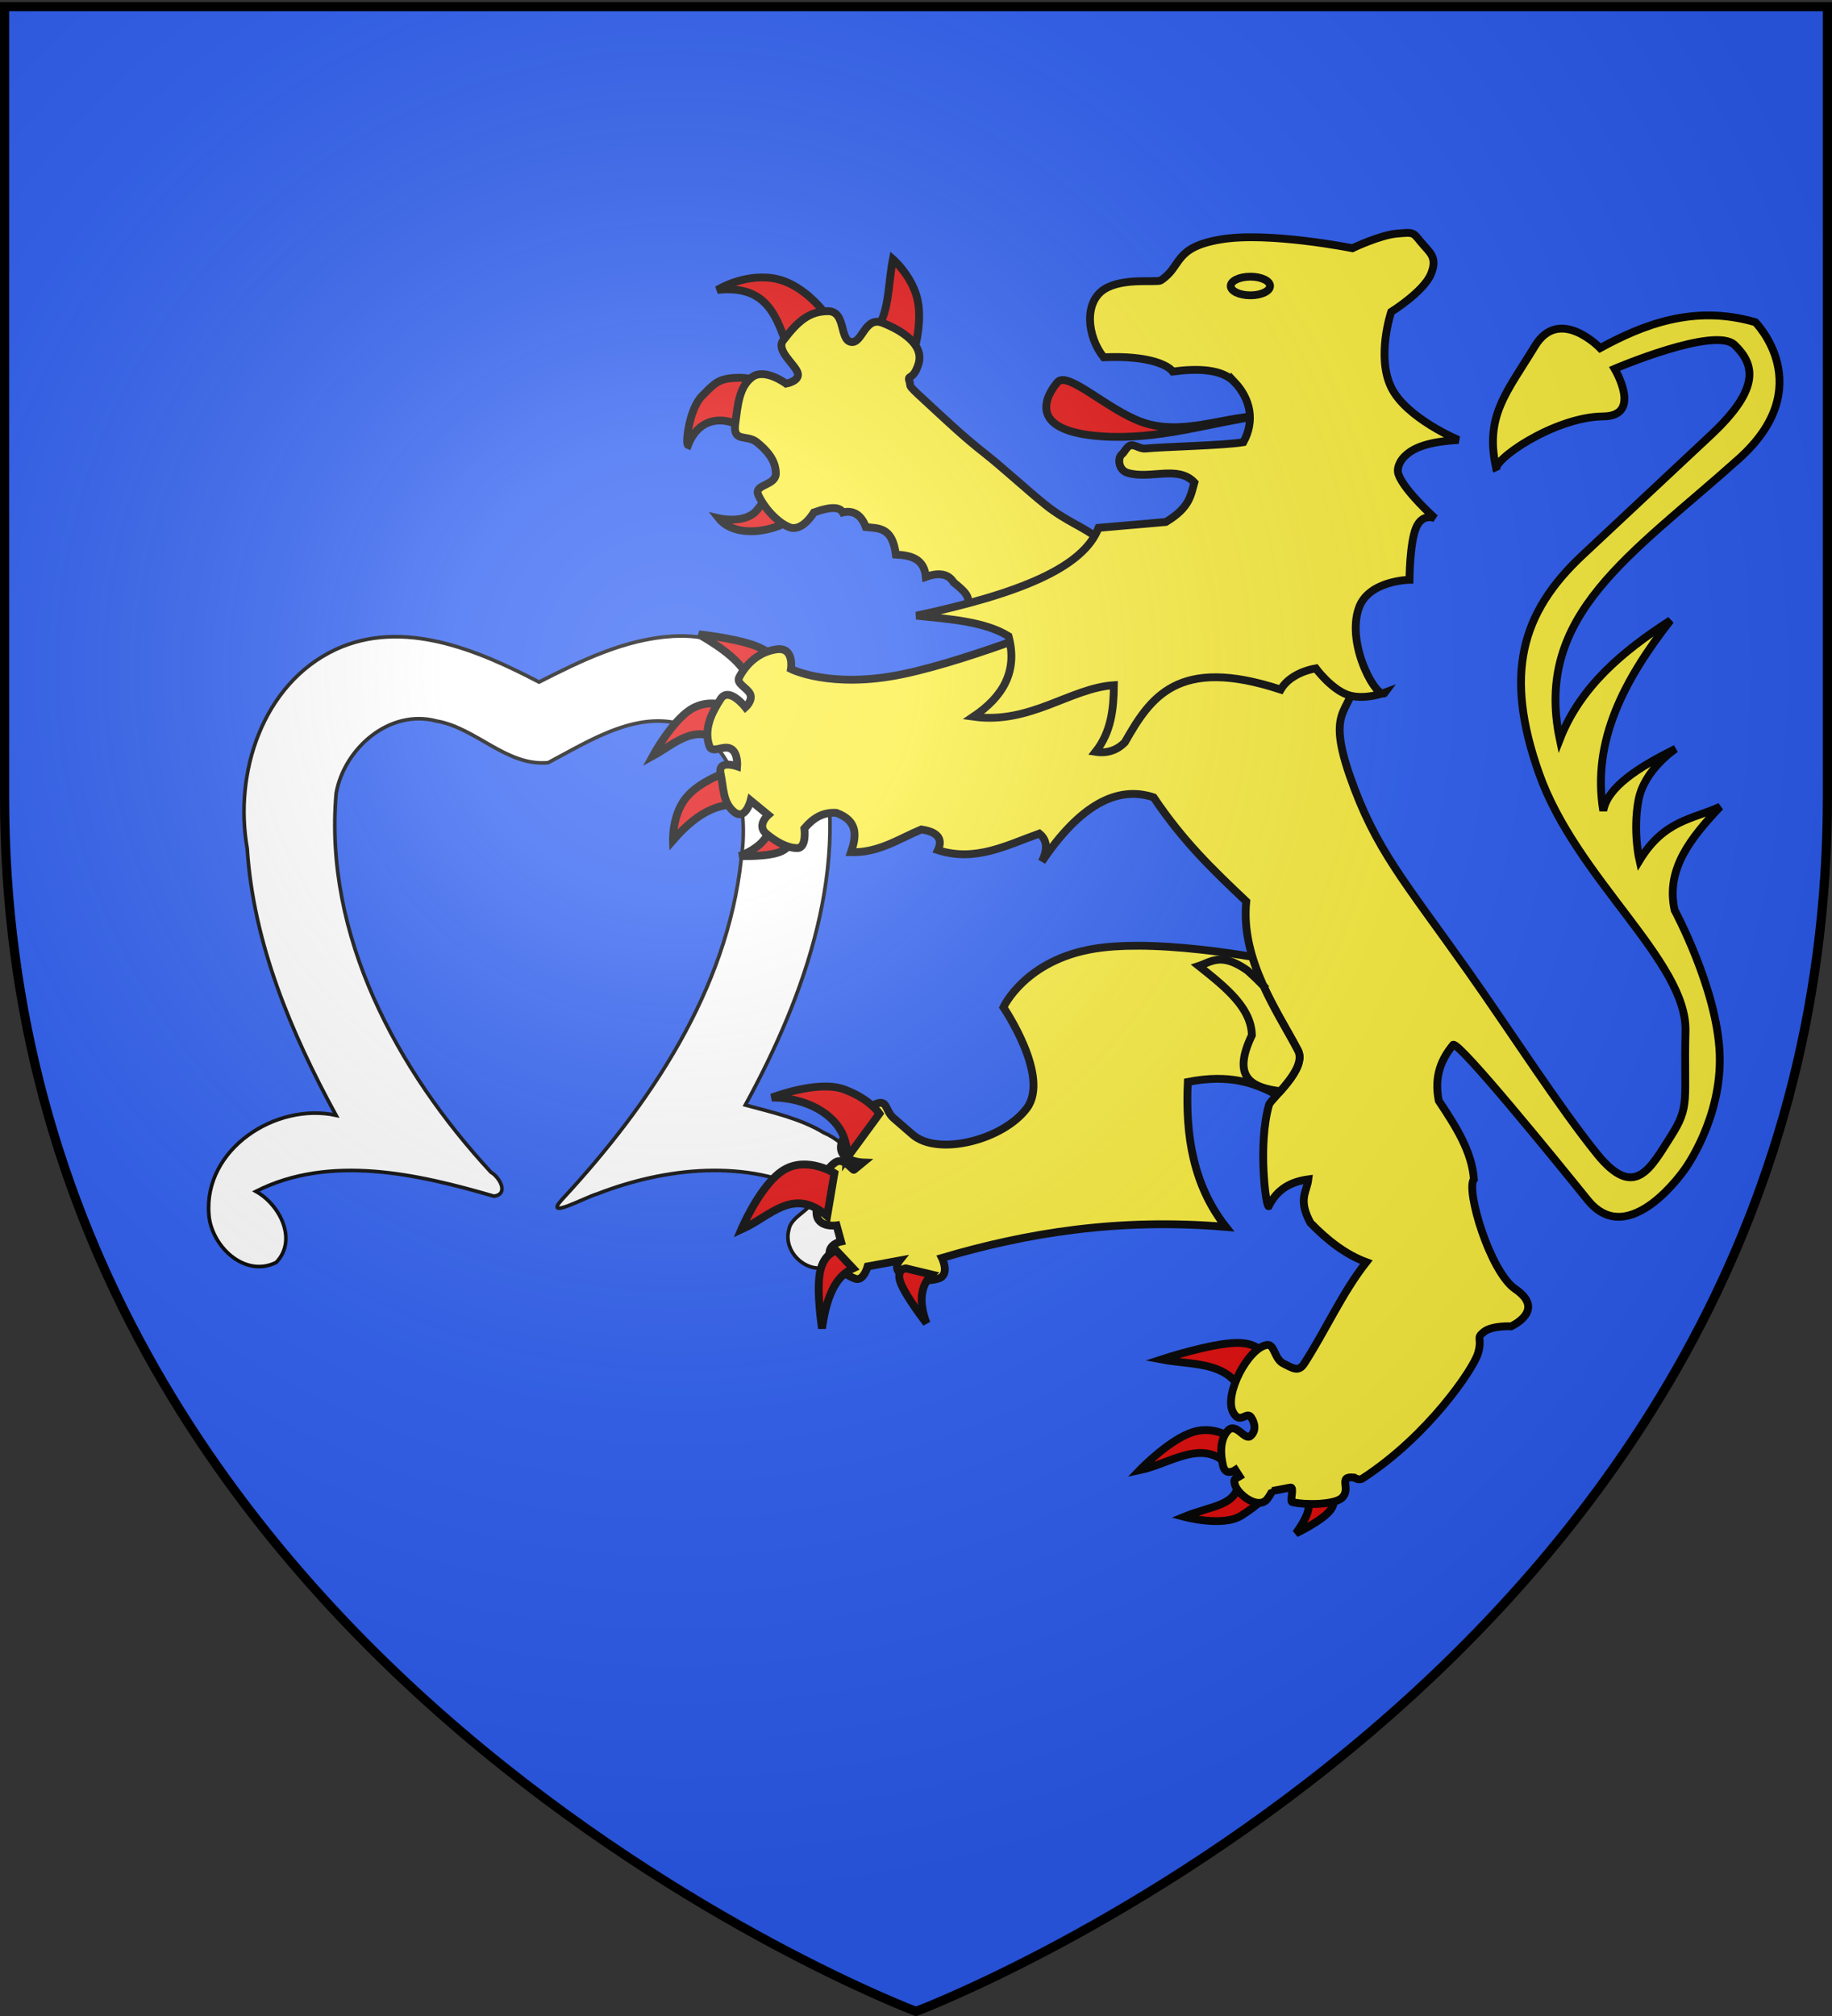
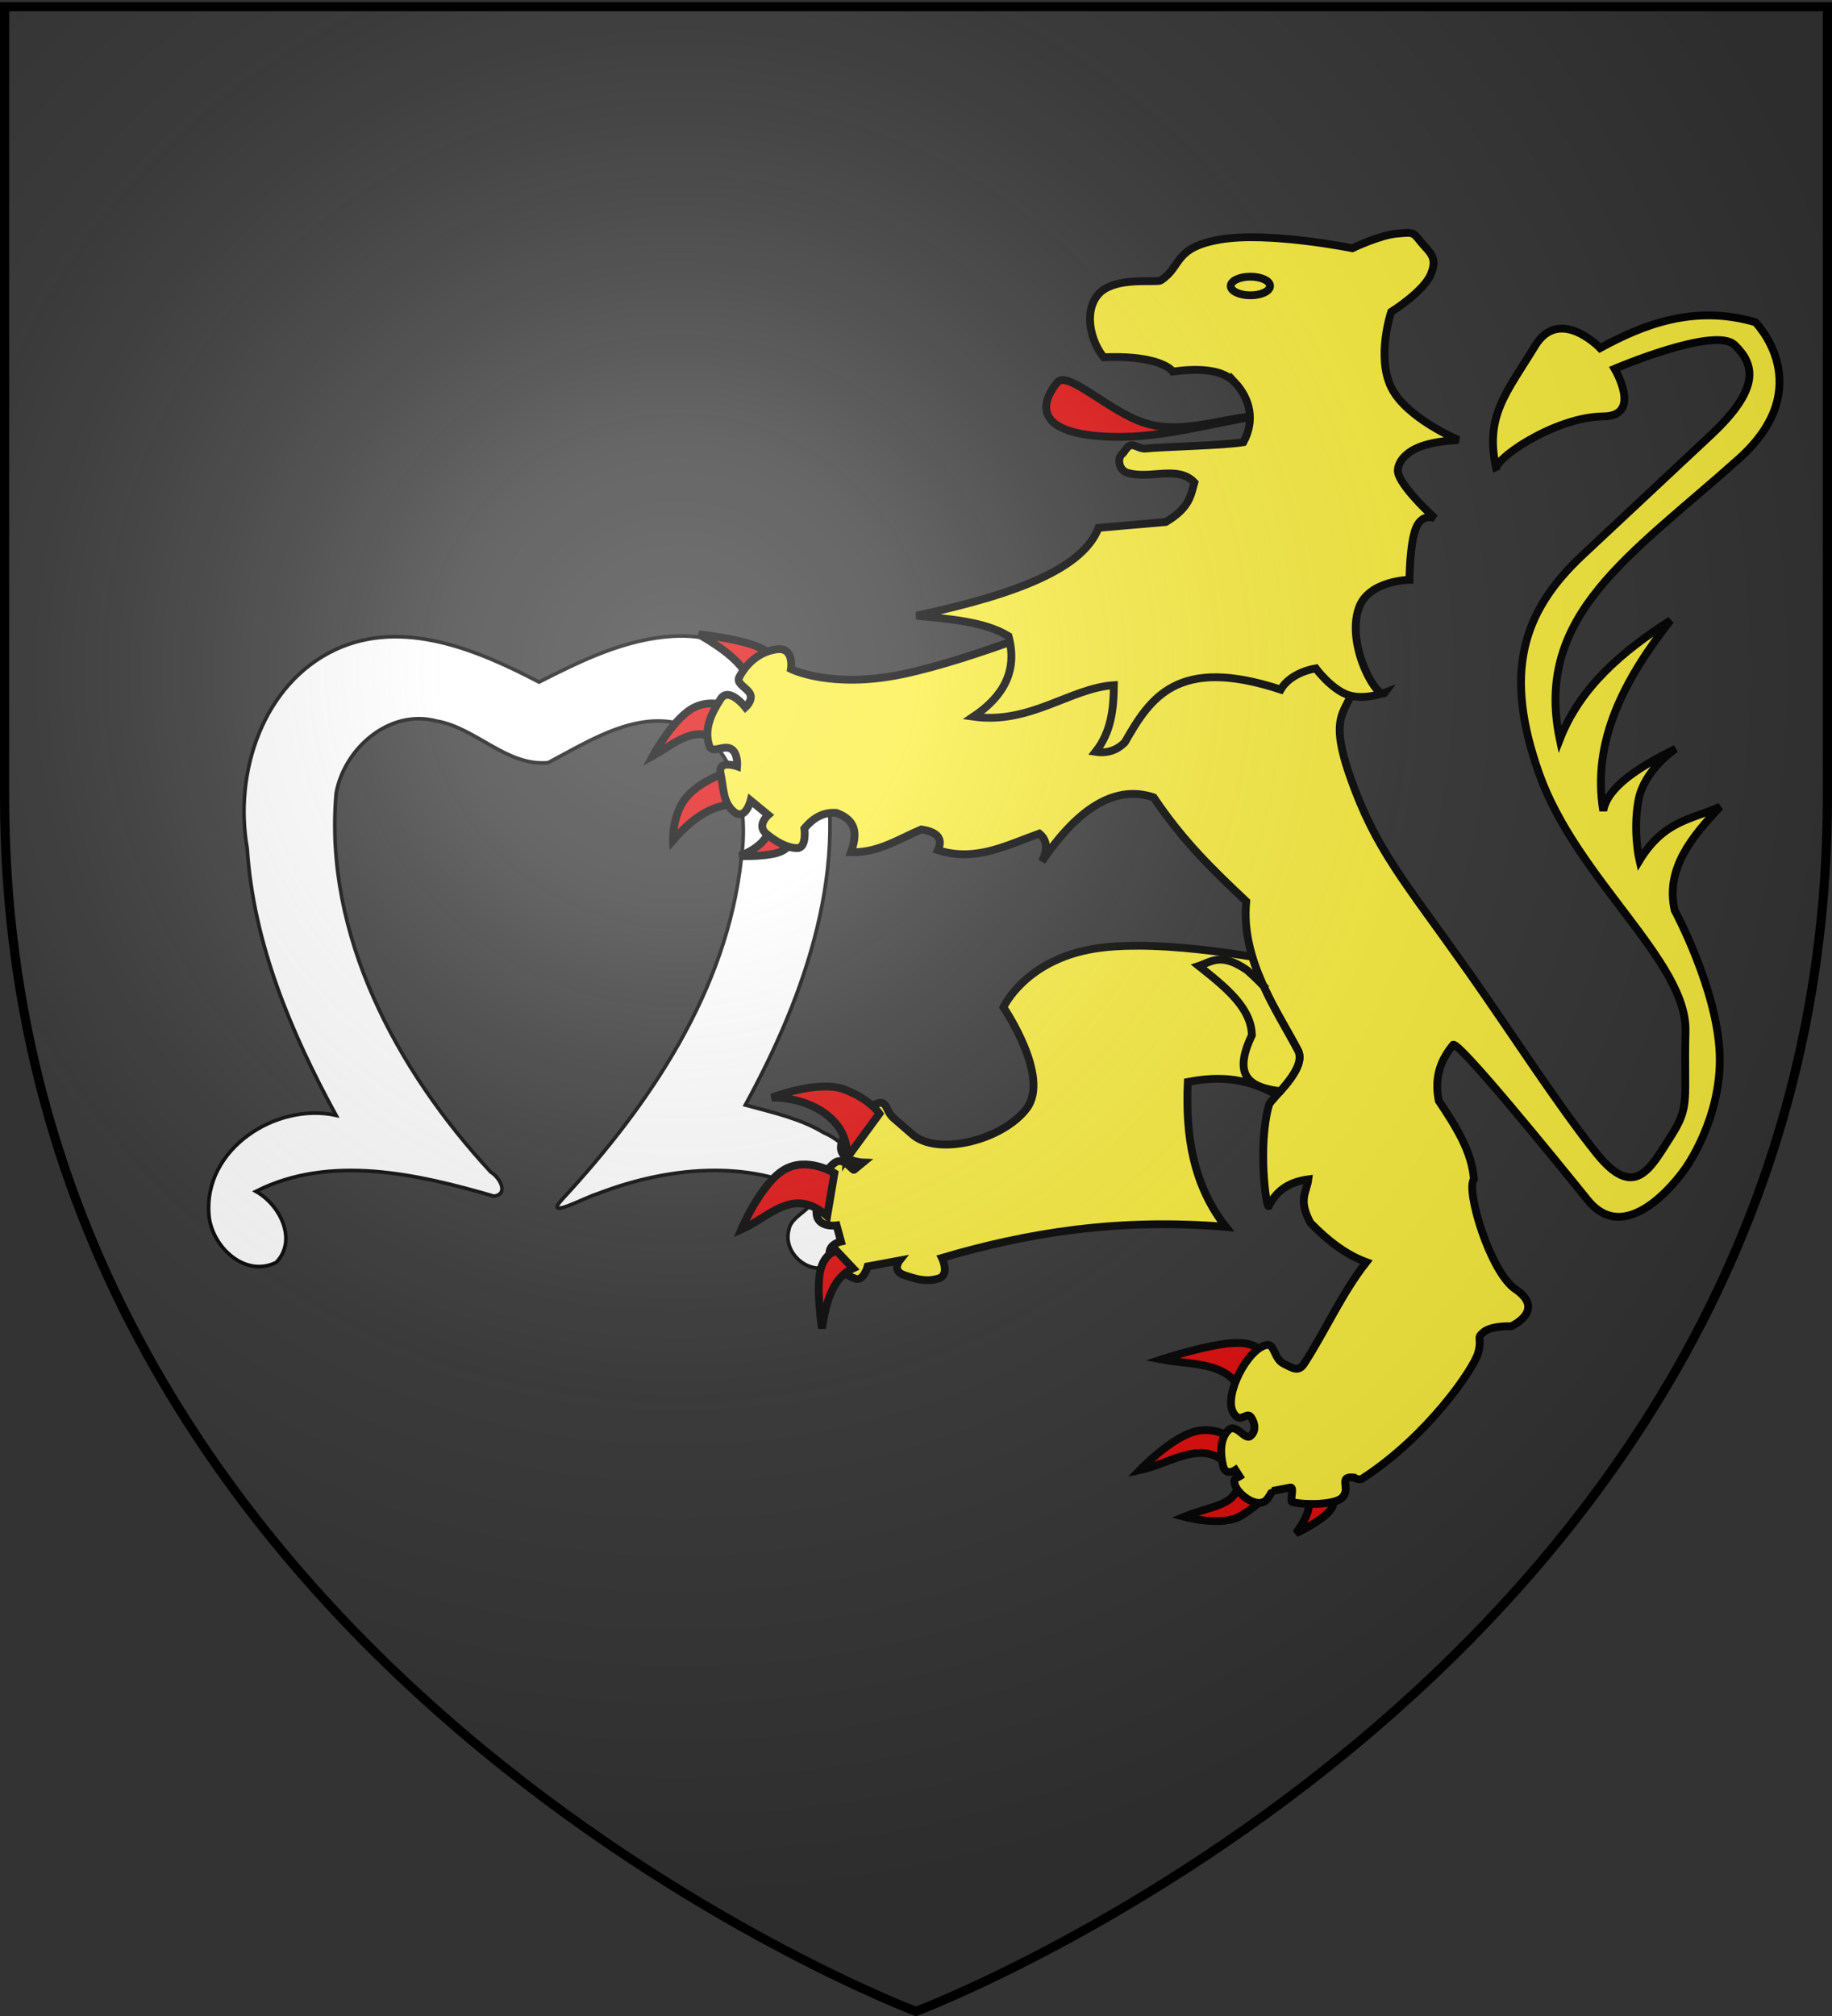
<svg xmlns="http://www.w3.org/2000/svg" xmlns:xlink="http://www.w3.org/1999/xlink" width="600" height="660" version="1.0">
  <rect width="100%" height="100%" fill="#333333" stroke="none" />
  <desc>Flag of Canton of Valais (Wallis)</desc>
  <defs>
    <radialGradient xlink:href="#b" id="c" cx="221.445" cy="226.331" r="300" fx="221.445" fy="226.331" gradientTransform="matrix(1.353 0 0 1.349 -77.63 -85.747)" gradientUnits="userSpaceOnUse" />
    <linearGradient id="b">
      <stop offset="0" style="stop-color:white;stop-opacity:.314" />
      <stop offset=".19" style="stop-color:white;stop-opacity:.251" />
      <stop offset=".6" style="stop-color:#6b6b6b;stop-opacity:.125" />
      <stop offset="1" style="stop-color:black;stop-opacity:.125" />
    </linearGradient>
  </defs>
  <g style="display:inline">
-     <path d="M300 658.5s298.5-112.32 298.5-397.772V2.176H1.5v258.552C1.5 546.18 300 658.5 300 658.5" style="fill:#2b5df2;fill-opacity:1;fill-rule:evenodd;stroke:none;stroke-width:1px;stroke-linecap:butt;stroke-linejoin:miter;stroke-opacity:1" />
-   </g>
+     </g>
  <path d="M220.23 208.296c-15.699.988-29.92 8.007-43.695 14.996-19.915-10.403-44.543-20.937-66.697-10.62-23.863 11.25-33.288 40.403-28.88 65.064 2.002 31.033 14.36 60.38 29.107 87.396-19.85-4.306-43.377 11.153-41.657 32.422.66 10.142 11.555 20.951 22.056 15.743 7.091-7.393 1.145-18.963-6.647-23.26 24.313-12.312 53.106-5.646 77.95 1.571 5.059-.683 1.78-6.288-.981-7.853-30.786-33.277-54.758-77.615-50.684-124.077 2.593-14.551 17.39-27.776 32.971-23.597 12.955 2.274 22.803 14.845 36.445 13.612 13.791-7.237 30.192-18.111 46.302-11.705 16.094 7.501 19.275 27.659 16.92 43.379-4.63 42.805-29.844 80.212-58.648 111.31-6.382 6.957 7.757-.793 11.515-1.817 22.21-8.644 49.227-11.655 70.926-.15.96 5.143-7.297 6.796-8.157 11.818-2.302 8.213 7.879 16.328 15.182 10.882 15.398-9.652 12.906-35.543-3.777-42.594-7.762-4.697-16.913-6.655-25.681-9.05 19.728-36.066 34.982-78.84 24.133-120.113-6.123-20.016-26.756-34.781-48.002-33.357z" style="fill:#fff;fill-opacity:1;stroke:#000;stroke-width:1.188;stroke-opacity:1" />
  <g style="display:inline">
    <path d="M-279.64 424.872c-5.84.002-11.466.341-16.438 1.157-26.517 4.349-34.781 22.437-34.781 22.437s18.088 26.513 8.968 38.719-34.106 18.466-43.781 10.094l-7.281-6.313c-3.56-3.08-2.107-7.837-7.719-5.031s-10.798 10.708-11.937 13.594c-3.169 8.023 7.875 8.437 7.875 8.437l-3.375 2.781c-.32.718-3.878-5.109-7.282-2.78-5.407 3.697-7.296 13.185-7.156 19.218s7.719 4.906 7.719 4.906l1.687 6.156s-4.936.994-4.375 5.063 6.918 8.268 9.969 9.25c3.052.982 4.625-4.75 4.625-4.75l12.219-2.25s-3.098 3.91 1.812 5.594c4.91 1.683 8.733 2.684 13.188 1.28 4.454-1.402 1.281-7.874 1.281-7.874 32.457-9.566 67.478-15.379 108.875-11.906-12.43-15.788-15.586-34.929-14.594-55.563 16.227-3.17 25.632.468 34.219 4.938 4.14-4.586 10.678-11.93 8.031-17-5.127-9.824-13.317-22.077-17.468-35.907-10.868-1.82-28.39-4.253-44.282-4.25z" style="fill:#fcef3c;fill-opacity:1;fill-rule:evenodd;stroke:#000;stroke-width:3;stroke-linecap:butt;stroke-linejoin:miter;stroke-miterlimit:4;stroke-dasharray:none;stroke-opacity:1;display:inline" transform="translate(611.18 -53.227)scale(.854)" />
-     <path d="M-358.364 550.932c-4.49 4.576-4.9 10.9-1.984 18.65 0 0-7.936-10.218-9.92-15.476-1.985-5.258 1.984-5.555 1.984-5.555zM-409.15 259.621c-9.994 7.534-24.95 8.835-30.866 1.403 0 0 10.047 2.352 14.591-3.086 6.167-7.38 6.39-10.868 7.296-9.26zM-428.23 227.914c-8.752-6.835-19.304-6.054-23.571 5.05-1.13-.423.477-13.908 5.331-18.8 4.991-5.03 6.314-6.804 13.75-7.014 7.435-.21 16.835 4.209 16.835 4.209zM-413.079 197.048c-4.589-12.555-7.757-25.7-27.498-23.57 0 0 9.853-6.22 21.325-4.49 14.176 2.137 24.603 19.353 23.851 19.642zM-380.53 189.472c5.98-5.712 5.343-18.04 7.296-27.78 0 0 7.647 6.665 9.54 15.995 1.895 9.33-1.964 21.325-1.964 21.325z" style="fill:#e20909;fill-opacity:1;fill-rule:evenodd;stroke:#000;stroke-width:3;stroke-linecap:butt;stroke-linejoin:miter;stroke-miterlimit:4;stroke-dasharray:none;stroke-opacity:1;display:inline" transform="translate(611.18 -53.227)scale(.854)" />
-     <path d="m-335.914 300.308-9.821-4.84c3.561-3.794-.504-6.824-4.21-9.891-2.199-3.645-6.225-3.68-10.662-2.105-.64-6.96-5.69-8.251-11.504-8.558-1.296-10.617-6.6-10.009-11.505-10.522-1.976-5.422-5.554-6.446-8.839-5.612-1.081-1.96-4.035-2.516-11.083 0 0 0-4.49 7.716-9.54 5.612-5.051-2.105-9.962-8.138-11.786-12.347s6.875-3.367 6.735-8.418-3.508-8.698-7.296-11.785-9.26.28-8.278-7.015 1.438-13.96 6.314-17.818c4.875-3.858 13.188 2.385 13.188 2.385s5.437-.982 4.437-4.174c-1-3.191-8.436-8.593-5.56-12.38 5.753-7.577 10.102-11.155 17.117-11.225s4.42 10.873 8.839 11.785 5.226-10.031 12.206-7.295 16.077 8.205 13.75 15.713c-1.979 6.38-4.32 4.163-3.55 6.438 1.074 3.179-1.916.37 9.442 10.819 4.825 4.44 11.482 10.755 19.1 16.735 7.617 5.98 16.358 14.172 23.88 20.194 7.52 6.022 14.664 8.47 19.646 12.498 4.983 4.03 8.084 6.552 8.084 6.552z" style="fill:#fcef3c;fill-opacity:1;fill-rule:evenodd;stroke:#000;stroke-width:3;stroke-linecap:butt;stroke-linejoin:miter;stroke-miterlimit:4;stroke-dasharray:none;stroke-opacity:1;display:inline" transform="translate(611.18 -53.227)scale(.854)" />
    <path d="M-390.903 506.289c1.086-14.8-14.065-23.291-28.77-23.214 0 0 17.56-6.796 27.58-3.175s13.69 9.326 13.69 9.326zM-398.443 528.511c-13.05-11.409-21.652.106-32.937 5.159 0 0 7.342-17.41 16.27-22.817s19.445 1.19 19.445 1.19zM-388.522 548.55c-5.273 2.456-9.787 7.944-11.905 23.017 0 0-2.183-13.988-.794-21.429s6.35-8.333 6.35-8.333zM-428.403 322.956c-2.449-6.43-9.957-12.083-19.246-17.46 0 0 12.847 1.388 20.436 3.968s9.92 6.349 9.92 6.349zM-439.118 346.567c-10.217-7.074-17.907 1.022-26.19 5.555 0 0 7.153-13.146 14.494-17.809 7.341-4.662 14.87-.841 14.87-.841zM-432.173 370.575c-7.203.069-14.87 1.811-25.397 13.889 0 0-.347-9.673 4.96-16.27s16.27-10.12 16.27-10.12zM-420.667 380.123c-.562 3.902-4.91 7.944-11.37 10.373 0 0 11.47.422 16.134-1.866 4.663-2.287 3.571-5.952 3.571-5.952zM-216.697 634.662c3.5 2.245 5 5.89-1.984 15.476 0 0 9.821-4.663 13.095-8.73s0-7.54 0-7.54zM-240.507 629.503c-.442 10.295-10.15 9.806-21.031 14.286 0 0 14.781 3.968 21.825-.397s10.318-8.333 10.318-8.333zM-244.475 624.345c-9.732-10.973-22.48-.845-34.127 1.587 0 0 11.409-11.905 20.635-14.683s16.27 3.572 16.27 3.572zM-237.729 600.932c-3.93-17.349-19.677-15-32.54-17.46 0 0 19.048-6.25 28.969-6.35 9.92-.099 10.714 5.953 10.714 5.953z" style="fill:#e20909;fill-opacity:1;fill-rule:evenodd;stroke:#000;stroke-width:3;stroke-linecap:butt;stroke-linejoin:miter;stroke-miterlimit:4;stroke-dasharray:none;stroke-opacity:1;display:inline" transform="translate(611.18 -53.227)scale(.854)" />
    <path d="M-300.427 297.757s-41.468 17.262-69.048 23.016-42.857-1.984-42.857-1.984 1.389-8.532-5.556-7.54c-6.944.992-11.706 5.754-14.285 10.715-1.29 2.48 3.075 3.968 4.191 6.423s-1.81 5.085-1.81 5.085-6.35-8.135-9.524-3.175c-3.175 4.96-6.548 11.111-4.365 17.857 1.091 3.373 5.159-.298 8.16 1.141 3 1.438 2.554 6.796 2.554 6.796s-7.54-2.679-6.35 2.777c1.191 5.457.795 11.111 5.16 14.683s6.349-4.365 6.349-4.365l6.746 5.555s-4.564 3.969-.794 7.143 8.135 5.556 11.905 5.556 2.778-7.54 2.778-7.54c3.18-3.826 7.013-6.344 12.301-5.952 8.3 3.092 7.716 8.85 5.556 15.08 10.588.276 18.343-5.113 26.984-8.731 6.524.993 8.288 3.77 6.35 7.936 14.459 4.617 26.439-1.92 38.888-6.349 2.665 2.17 3.603 5.378.992 10.715q21.43-31.746 42.857-24.604c11.36 16.915 22.6 27.639 35.516 39.881-2.21 22.576 12.216 42.533 19.841 57.143 3.682 7.053-10.47 18.594-11.11 20.834-4.34 15.16-1.2 39.243-.137 38.888 3.374-6.835 8.861-9.443 15.216-10.317-.602 4.906-4.059 7.67.793 16.667 6.487 6.667 13.45 12.141 21.429 15.079-9.347 11.905-15.466 25.97-23.81 38.889-2.183 3.38-4.365 1.786-7.936 0-3.572-1.786-3.401-7.58-6.35-7.143-7.144 1.058-16.567 18.968-13.018 25.726 2.624 4.996 5.186-.391 6.854 1.907 1.667 2.3 2.044 5.466-.184 7.288-2.23 1.821-5.556-5.536-8.73-1.965-3.175 3.572-2.716 9.382-1.724 13.444s4.71 1.544 4.71 1.544l1.587 2.456c-1.477.947-2.435.531-1.816 3.03.94 3.79 9.165 10.194 12.59 5.44 1.319-1.83 1.723-2.89 1.776-2.881l6.945-1.33c1.627-.31-.342 5.305.719 5.575 4.76 1.21 15.933 1.059 18.907-1.5 4.067-3.499-1.876-8.65 4.867-7.892 0 0 1.747 1.251 3.136.352 25.192-16.304 42.593-42.068 44.334-48.02 1.769-6.047-.992-5.555 2.183-8.134s10.516-2.183 10.516-2.183 13.589-6.09 1.587-14.286c-9.686-6.614-19.083-38.14-15.873-42.063-.75-10.734-7.047-20.46-13.492-30.159-1.867-9.621 1.116-16.01 5.555-21.428 2.539-.914 39.13 44.103 51.588 59.523 15.842 19.611 37.301-11.904 37.301-11.904s14.286-19.445 13.294-44.246-17.262-54.96-17.262-54.96c-3.552-15.906 6.463-27.935 17.46-39.683-10.497 4.905-21.43 5.008-30.952 20.635 0 0-2.58-11.111-.397-23.016s14.286-19.841 14.286-19.841c-14.211 7.11-26.143 14.602-27.778 23.81-4.424-26.82 8.15-50.401 25.794-73.017-18.374 11.836-34.583 25.403-42.46 45.635-10.05-47.922 27.42-70.62 68.65-107.54 30.945-27.709 6.35-52.38 6.35-52.38-23.642-6.896-43.241 1.048-59.525 9.92 0 0-15.596-16.269-25-.793-10.905 17.947-19.627 27.046-14.682 47.619-2.55-3.4 21.992-20.479 40.873-20.635 15.2-.126 4.365-18.254 4.365-18.254s38.492-16.469 46.032-9.127c7.54 7.34 10.223 16.422-9.127 34.523l-49.207 46.032c-23.731 22.2-30.09 45.794-16.666 83.73 14.303 40.42 56.82 71.979 56.15 98.81-.668 26.83 1.948 28.47-5.753 40.476s-13.72 24.405-28.175 6.548c-14.455-17.858-33.601-47.634-49.008-69.445-24.97-35.349-35.962-47.172-45.833-75.595s2.38-23.413 1.984-40.08c-.397-16.666-3.572-26.587-3.572-26.587z" style="fill:#fcef3c;fill-opacity:1;fill-rule:evenodd;stroke:#000;stroke-width:3;stroke-linecap:butt;stroke-linejoin:miter;stroke-miterlimit:4;stroke-dasharray:none;stroke-opacity:1;display:inline" transform="translate(611.18 -53.227)scale(.854)" />
    <path d="M-232.654 221.74c-19.908 2.84-38.93 9.379-60.61 7.857-29.416-2.064-20.853-16.132-16.835-20.764 3.828-4.414 18.928 10.346 31.988 15.152 15.153 5.577 30.306-1.49 45.457-2.244z" style="fill:#e20909;fill-opacity:1;fill-rule:evenodd;stroke:#000;stroke-width:3;stroke-linecap:butt;stroke-linejoin:miter;stroke-miterlimit:4;stroke-dasharray:none;stroke-opacity:1;display:inline" transform="translate(611.18 -53.227)scale(.854)" />
    <path d="M-242.194 208.833c-4.782-5.082-14.175-5.34-23.711-4.068-1.598-2.18-8.589-6.262-26.517-5.472-6.46-8.194-7.546-21.128.281-26.096 7.16-4.544 20.176-2.442 21.606-3.367 8.377-5.418 4.63-12.627 23.01-15.713 18.378-3.087 50.507 3.367 50.507 3.367s10.522-5.051 17.116-5.612 6.033-.561 9.26 3.367 6.524 5.682 3.648 12.346c-2.876 6.665-15.153 14.31-15.153 14.31s-5.752 17.047 0 28.902c5.753 11.856 25.815 20.203 25.815 20.203-9.077.479-16.077 2.144-19.922 5.612-2.151 1.684-4.011 4.927-3.087 7.577 2.186 6.26 14.03 16.835 14.03 16.835s-4.84-2.244-7.295 3.648-2.526 19.923-2.526 19.923-15.573.2-19.36 10.662c-5.245 14.487 7.442 36.348 10.1 32.55 0 0-8.277 3.156-14.59.842s-12.066-10.102-12.066-10.102c-6.062 1.1-11.132 4.058-13.469 8.137-39.7-13.043-50.076 3.237-59.767 20.203-3.01 3.047-6.719 4.343-11.224 3.648 6.001-7.596 6.926-16.46 7.015-25.534-16.68 1.053-32.145 15.136-53.875 12.065 11.249-7.585 17.157-17.306 13.469-30.865-9.243-5.67-22.505-6.516-35.356-7.857 39.382-8.381 64.042-18.37 69.87-33.672l25.814-2.245c9.298-5.564 9.554-10.306 10.944-15.152-6.31-6.693-16.696-1.115-25.535-3.648-3.726-1.067-3.977-5.89-2.208-7.21.885-.66 1.859-3.062 3.378-3.382s3.583 1.44 5.527 1.247c7.242-.722 30.235-1.157 37.638-2.44 4.53-8.295 2.627-16.637-3.368-23.009z" style="fill:#fcef3c;fill-opacity:1;fill-rule:evenodd;stroke:#000;stroke-width:3;stroke-linecap:butt;stroke-linejoin:miter;stroke-miterlimit:4;stroke-dasharray:none;stroke-opacity:1;display:inline" transform="translate(611.18 -53.227)scale(.854)" />
    <path d="M-228.602 171.964c.003 1.973-3.373 3.574-7.54 3.574s-7.542-1.601-7.54-3.574c-.002-1.974 3.374-3.574 7.54-3.574s7.543 1.6 7.54 3.574z" style="fill:none;fill-opacity:1;fill-rule:evenodd;stroke:#000;stroke-width:3;stroke-linecap:butt;stroke-linejoin:miter;stroke-miterlimit:4;stroke-dasharray:none;stroke-opacity:1;display:inline" transform="translate(611.18 -53.227)scale(.854)" />
    <path d="M-247.422 430.216c-3.335-.059-5.735 1.497-8.5 2.406 10.112 8.02 20.185 16.048 20.344 26.594-7.905 16.51.195 20.015 10.875 21.438 4.071-4.592 9.21-11.033 6.812-15.625-3.687-7.065-8.938-15.4-13.156-24.657a104 104 0 0 0-6.25-6.03c-4.367-3.056-7.53-4.08-10.125-4.126z" style="fill:#fcef3c;fill-opacity:1;fill-rule:evenodd;stroke:#000;stroke-width:3;stroke-linecap:butt;stroke-linejoin:miter;stroke-miterlimit:4;stroke-dasharray:none;stroke-opacity:1" transform="translate(611.18 -53.227)scale(.854)" />
  </g>
  <path d="M300 658.5s298.5-112.32 298.5-397.772V2.176H1.5v258.552C1.5 546.18 300 658.5 300 658.5" style="opacity:1;fill:url(#c);fill-opacity:1;fill-rule:evenodd;stroke:none;stroke-width:1px;stroke-linecap:butt;stroke-linejoin:miter;stroke-opacity:1" />
  <path d="M300 658.5S1.5 546.18 1.5 260.728V2.176h597v258.552C598.5 546.18 300 658.5 300 658.5z" style="opacity:1;fill:none;fill-opacity:1;fill-rule:evenodd;stroke:#000;stroke-width:3;stroke-linecap:butt;stroke-linejoin:miter;stroke-miterlimit:4;stroke-dasharray:none;stroke-opacity:1" />
</svg>